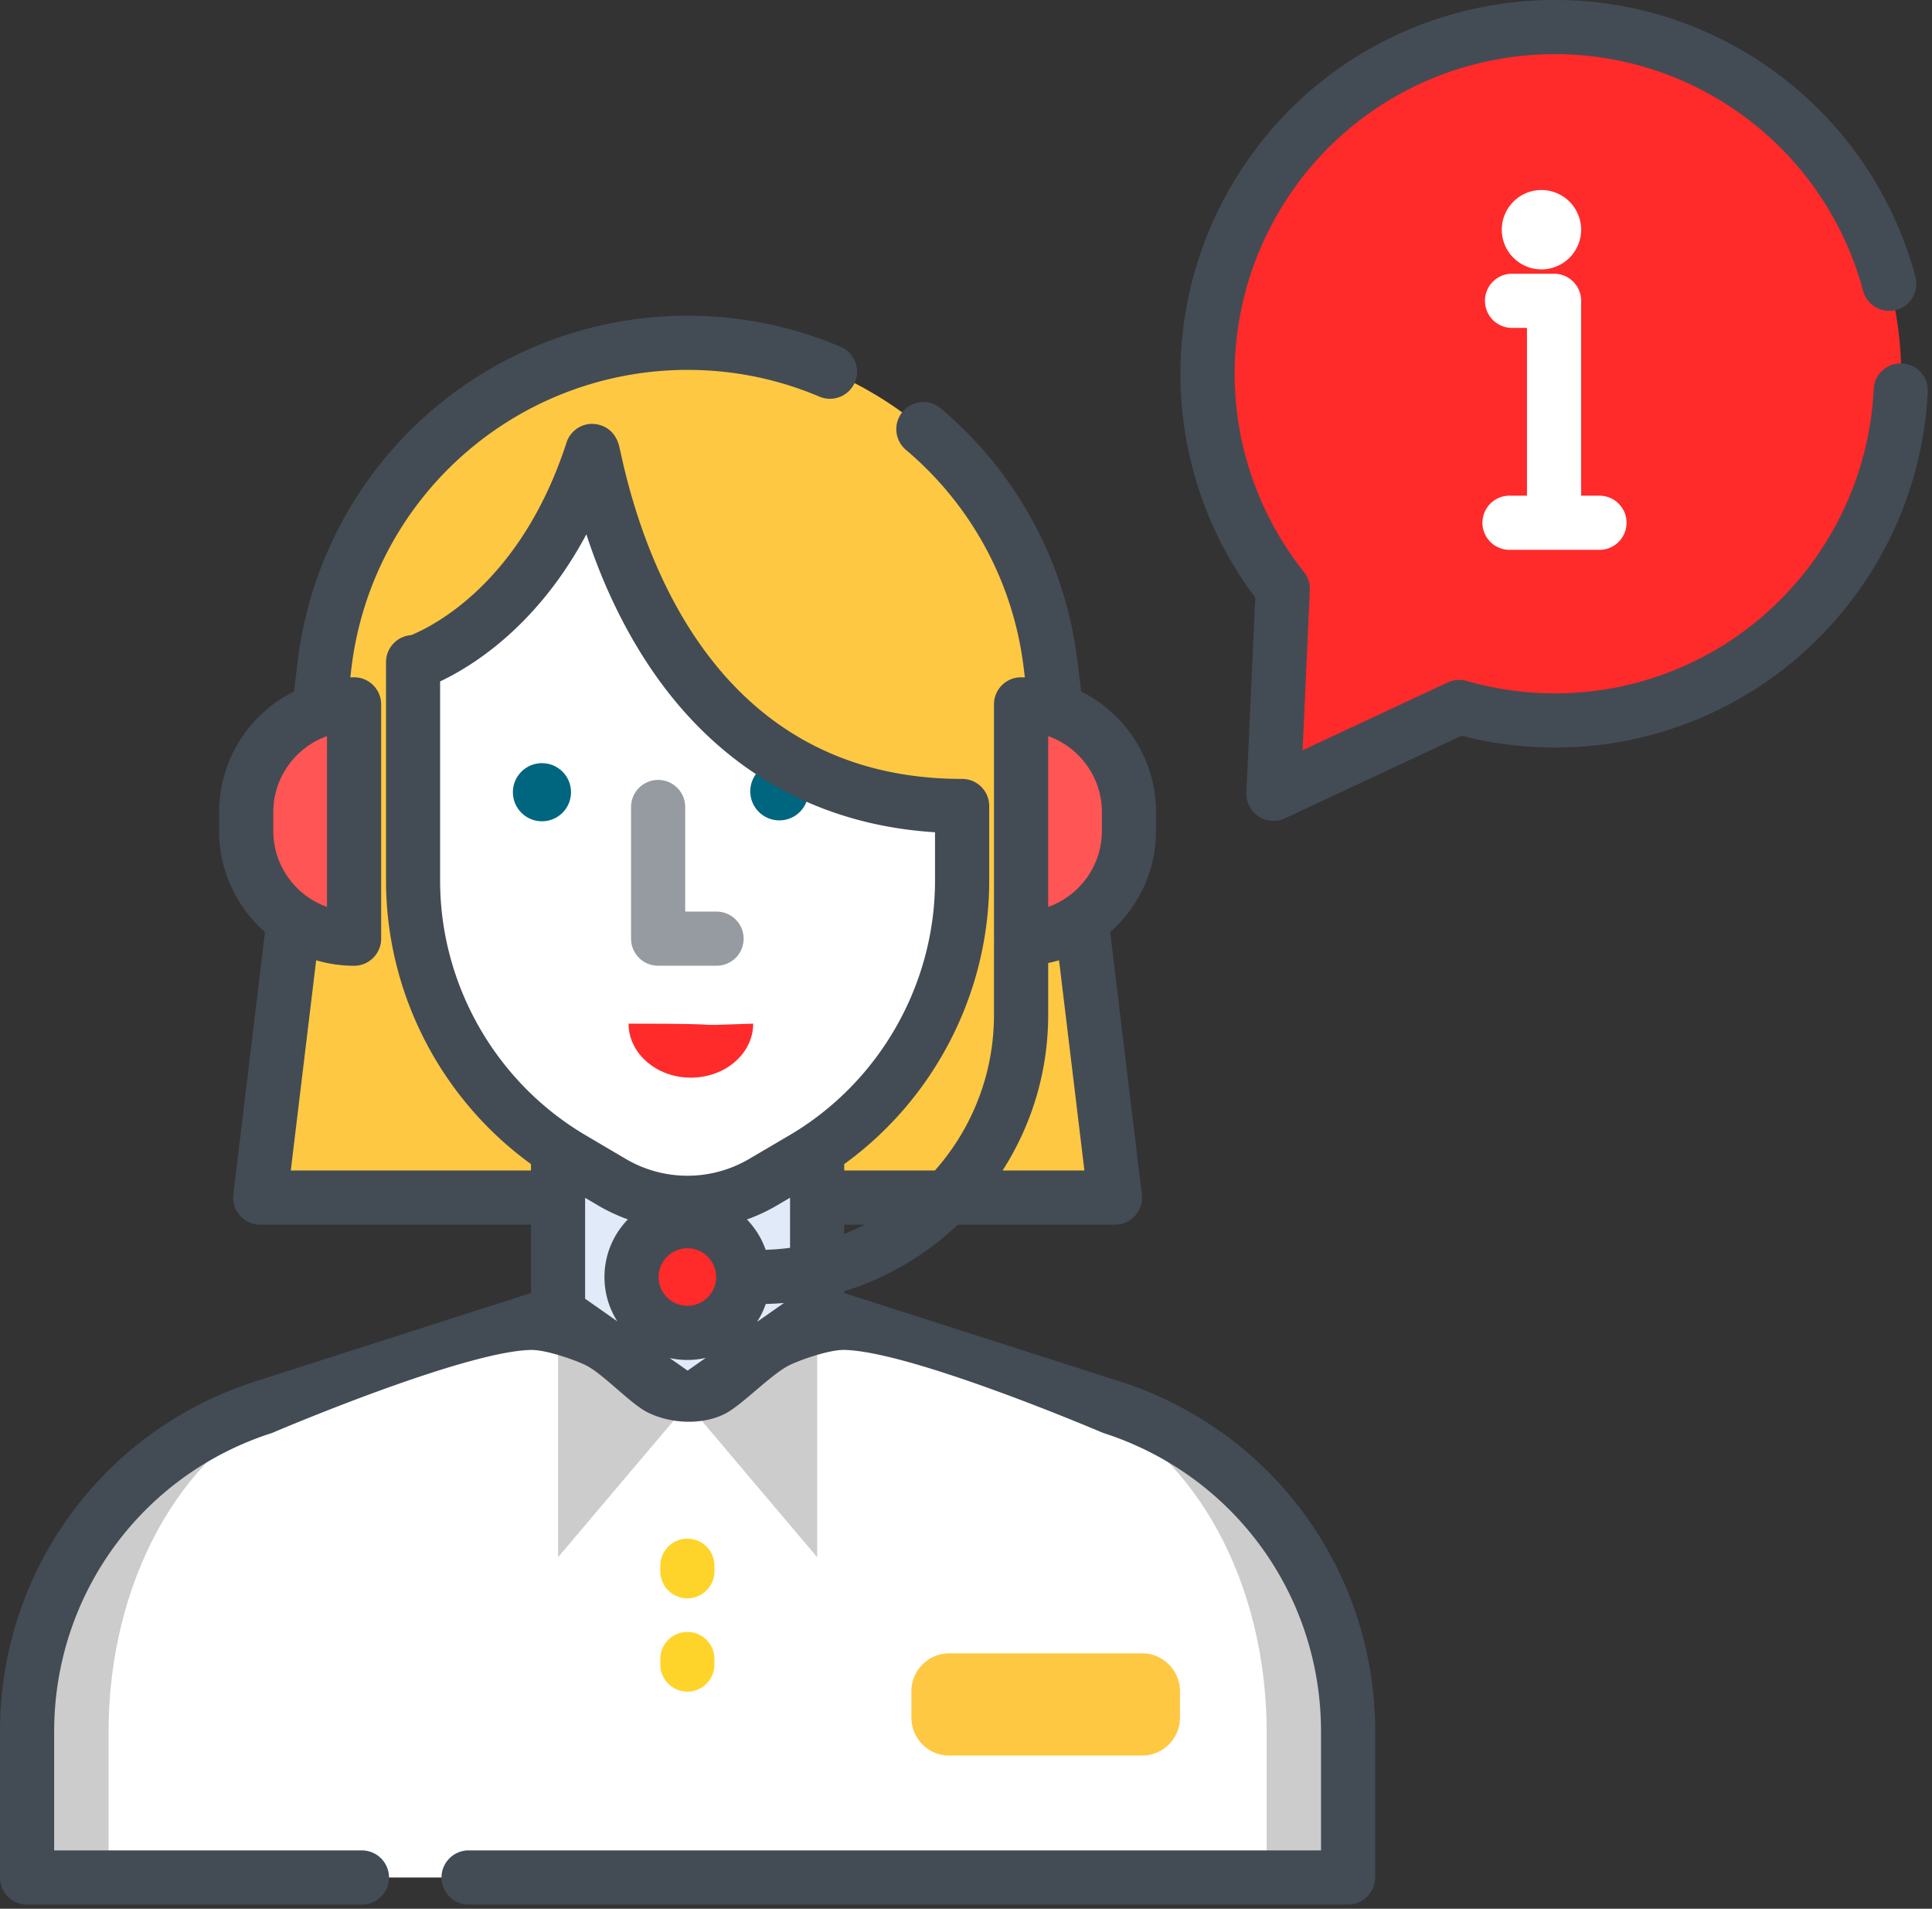
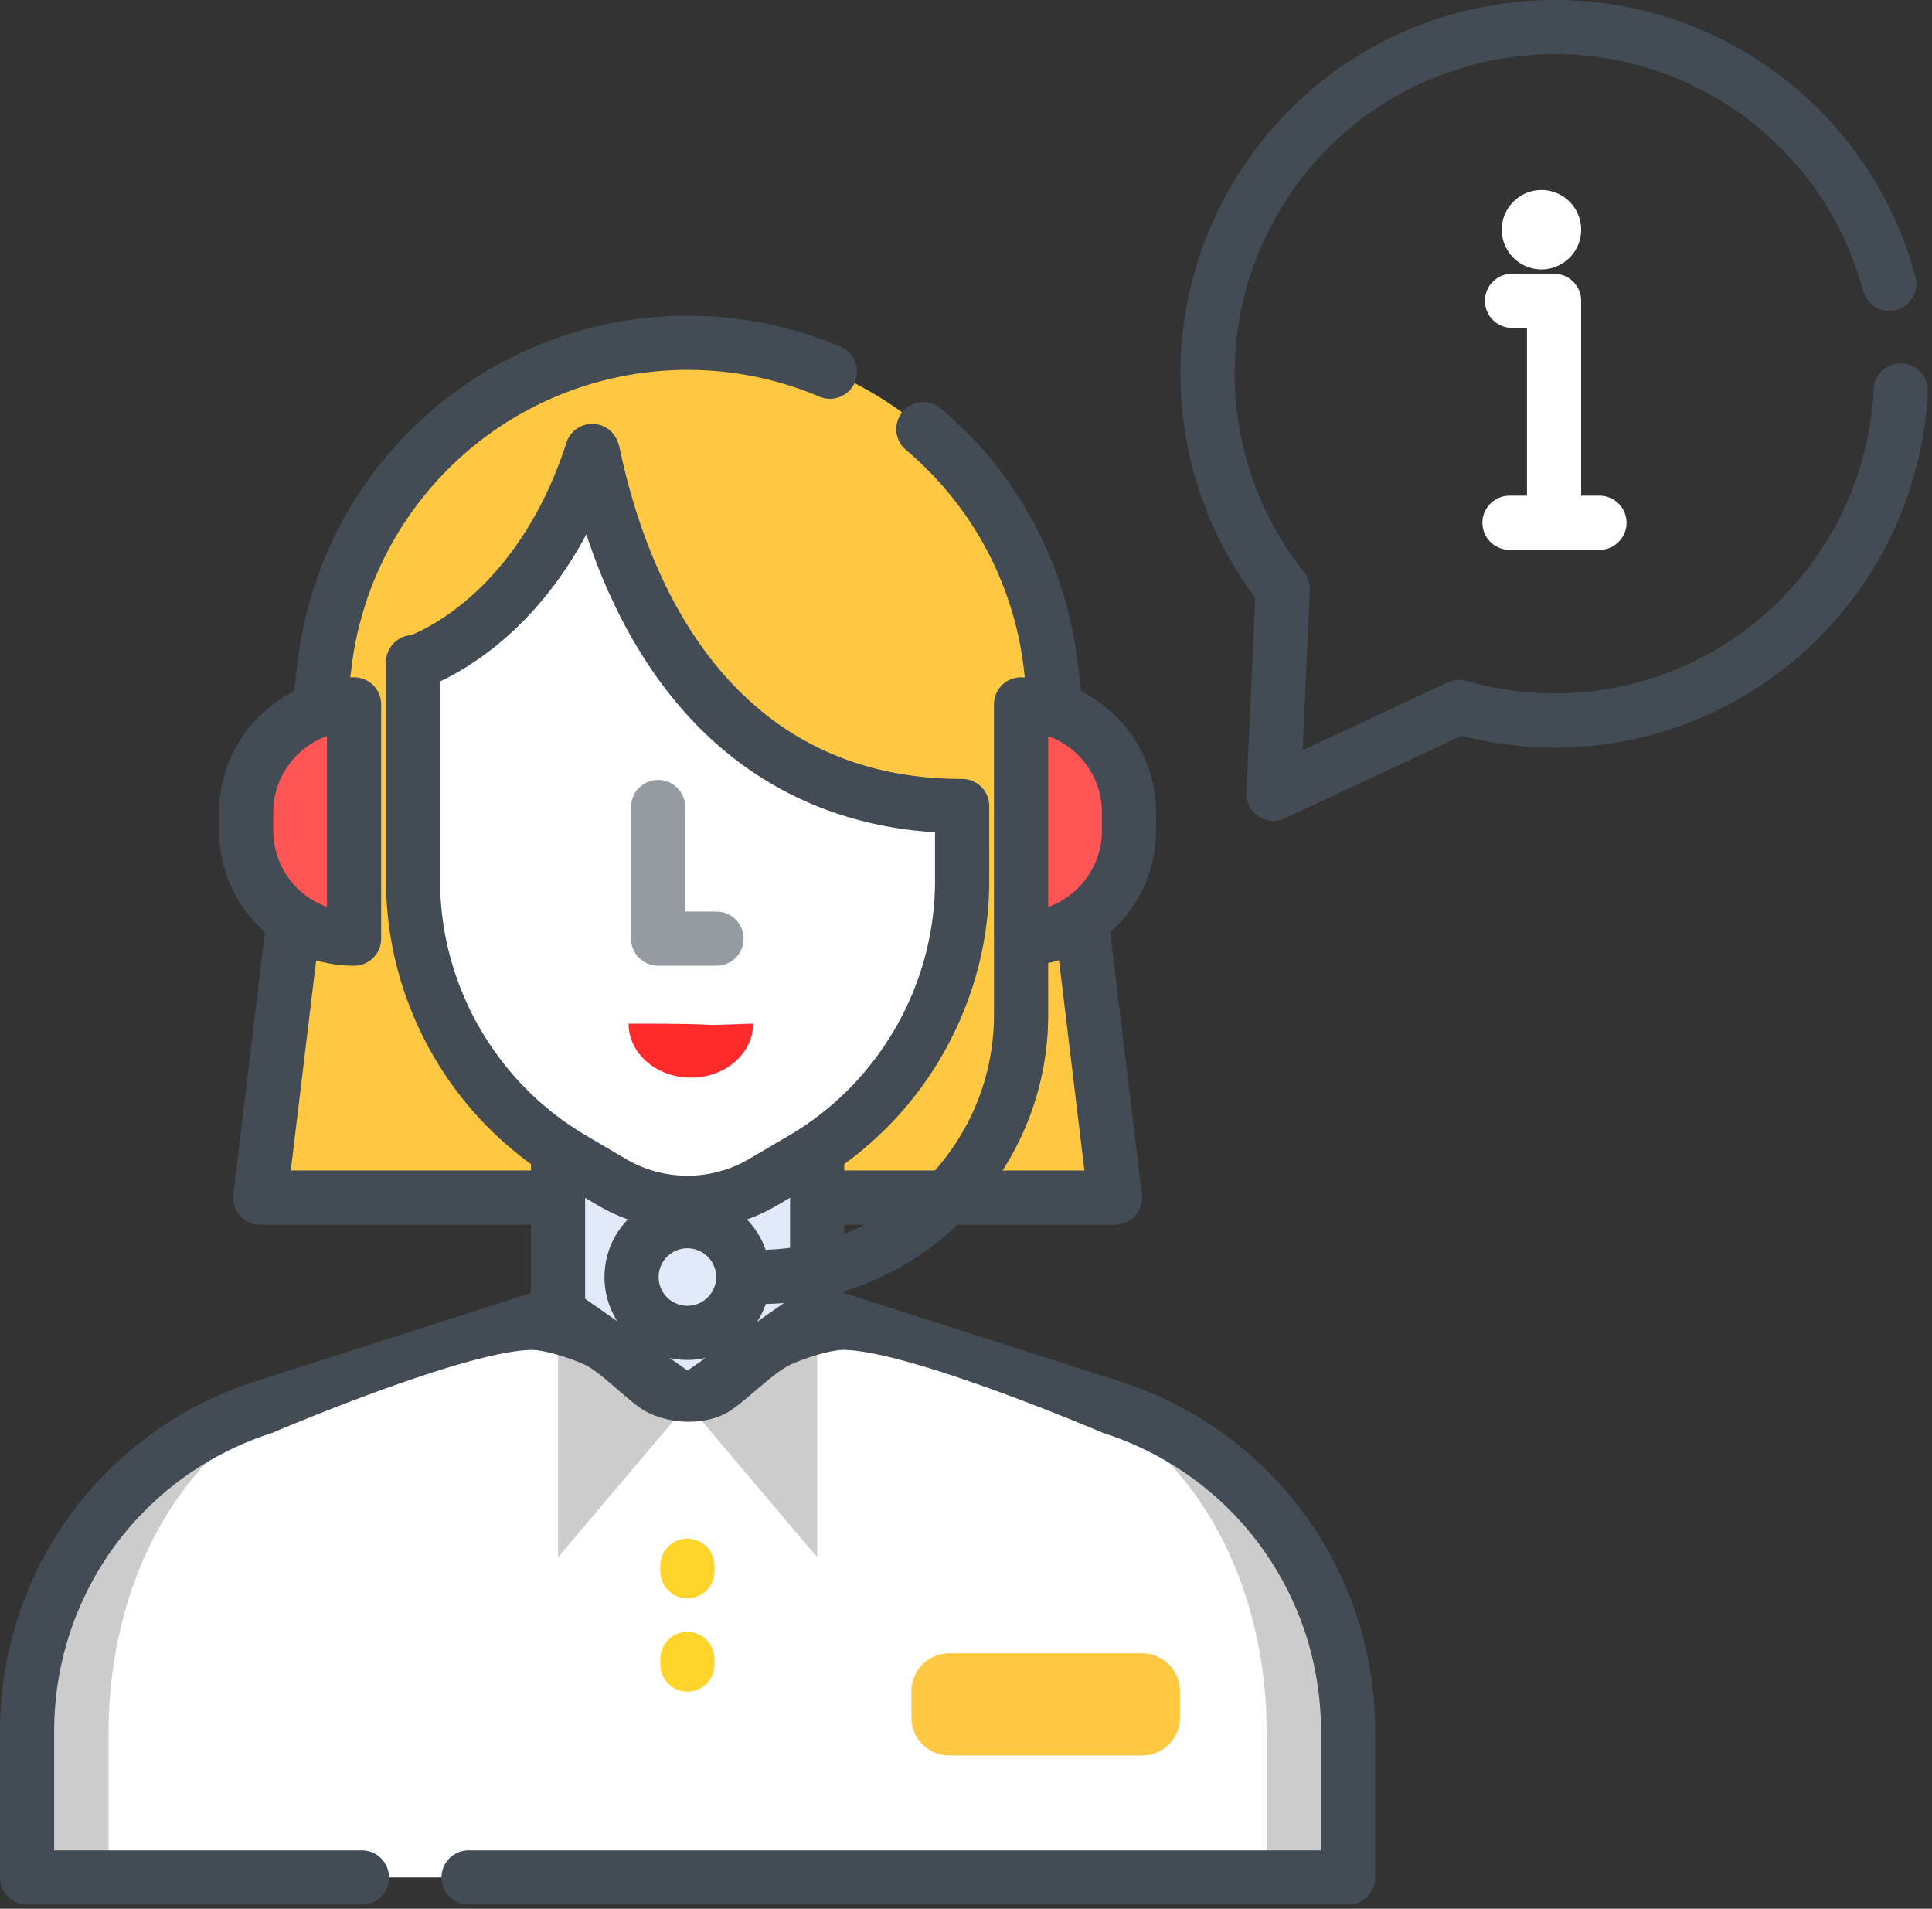
<svg xmlns="http://www.w3.org/2000/svg" width="84.02" height="83">
  <rect width="100%" height="100%" fill="#333333" stroke="none" />
  <g transform="scale(.157)">
    <path d="M308.834 331.694H72.088L89.895 184.11c6.14-50.882 49.315-89.162 100.566-89.162s94.427 38.28 100.566 89.162z" fill="#ffc843" />
    <path d="M190.46 412.584l.06.05v-.1l35.833-30.8v-98.425H154.57v98.425l35.833 30.8v.1z" fill="#e1eaf8" />
    <path d="M373.422 479.58v40.44H7.502v-40.44c0-41 26.496-77.317 65.534-89.82l81.538-26.146 35.888 25.166 35.888-25.166 81.538 26.146c39.04 12.503 65.534 48.82 65.534 89.82z" fill="#fff" />
    <g fill="#ccc">
      <path d="M373.422 479.58v40.44h-22.565v-40.44c0-41-19.754-77.317-48.85-89.82l-17.214-7.402 23.095 7.402c39.04 12.503 65.535 48.82 65.535 89.82zM96.1 382.37l-17.174 7.392c-29.106 12.503-48.85 48.82-48.85 89.82v40.44H7.502v-40.44c0-41 26.496-77.317 65.534-89.82zm58.48-18.76l35.95 25.212-35.95 42.486z" />
      <path d="M226.353 363.61l-35.95 25.212 35.95 42.486z" />
    </g>
    <path d="M316.352 486.245h-53.395a10.5 10.5 0 0 1-10.497-10.497v-7.33a10.5 10.5 0 0 1 10.497-10.497h53.395a10.5 10.5 0 0 1 10.497 10.497v7.33a10.5 10.5 0 0 1-10.497 10.497z" fill="#ffc843" />
    <path d="M164.05 124.89c-15.734 48.516-49.632 58.814-49.632 58.814v-.31 60.52c0 31.645 16.733 60.928 44 76.98l11.15 6.573a41.14 41.14 0 0 0 41.692.028l11.242-6.6c27.266-16.052 44.01-45.335 44.01-76.98v-20.674c-89.286 0-101.543-98.5-102.46-98.35z" fill="#fff" />
-     <circle r="15.465" cy="353.7" cx="190.402" fill="#ff2a2a" />
    <path d="M98.077 195.1v64.896c-16.503 0-29.88-13.378-29.88-29.88v-5.136c0-16.5 13.378-29.88 29.88-29.88zm184.768 0v64.896c16.503 0 29.88-13.378 29.88-29.88v-5.136c0-16.5-13.378-29.88-29.88-29.88z" fill="#f55" />
-     <path d="M510.397 156.858c29.48-44.077 17.646-103.705-26.43-133.184S380.26 6.028 350.782 50.105c-23.78 35.554-20.672 81.224 4.552 113.03l-2.578 56.722 51.438-24.042c39.027 11.165 82.424-3.403 106.203-38.957z" fill="#ff2a2a" />
    <path d="M526.855 100.655a7.5 7.5 0 0 0-7.851 7.136c-.762 15.993-5.895 31.517-14.843 44.897-21.465 32.094-60.81 46.525-97.904 35.914a7.49 7.49 0 0 0-5.24.416L360.812 207.8l2.014-44.335a7.5 7.5 0 0 0-1.616-5.001c-23.973-30.23-25.66-72.104-4.193-104.198C384.15 13.708 439.225 2.778 479.795 29.91a88.43 88.43 0 0 1 36.274 50.626c1.072 4.002 5.186 6.375 9.188 5.305s6.376-5.186 5.305-9.188c-6.492-24.23-21.56-45.26-42.426-59.215-47.445-31.732-111.858-18.948-143.6 28.496-24.572 36.74-23.2 84.443 3.168 119.604l-2.453 53.977a7.5 7.5 0 0 0 7.495 7.842 7.49 7.49 0 0 0 3.176-.706l48.95-22.88a103.91 103.91 0 0 0 25.878 3.285c33.902-.002 66.268-16.716 85.873-46.03 10.463-15.645 16.466-33.807 17.36-52.523.197-4.138-3-7.653-7.137-7.85z" fill="#434c54" />
    <path d="M418.133 137.287c-4.143 0-7.502 3.36-7.502 7.502s3.36 7.502 7.502 7.502h24.914c4.143 0 7.502-3.36 7.502-7.502s-3.36-7.502-7.502-7.502h-5.072v-53.97c0-4.143-3.36-7.502-7.502-7.502H418.83c-4.143 0-7.502 3.36-7.502 7.502s3.36 7.502 7.502 7.502h4.14v46.467zm8.847-62.673a11.01 11.01 0 0 0 10.994-10.994 11.01 11.01 0 0 0-10.994-10.994 11.01 11.01 0 0 0-10.994 10.994 11.01 11.01 0 0 0 10.994 10.994z" fill="#fff" />
    <path d="M190.403 442.702c4.143 0 7.502-3.36 7.502-7.502v-1.54c0-4.143-3.36-7.502-7.502-7.502s-7.502 3.36-7.502 7.502v1.54c0 4.143 3.36 7.502 7.502 7.502zm-7.503 18.332c0 4.143 3.36 7.502 7.502 7.502s7.502-3.36 7.502-7.502v-1.54c0-4.143-3.36-7.502-7.502-7.502s-7.502 3.36-7.502 7.502z" fill="#ffd42a" />
    <path d="M182.3 267.487h16.186c4.143 0 7.502-3.36 7.502-7.502s-3.36-7.502-7.502-7.502h-8.684v-28.97c0-4.143-3.36-7.502-7.502-7.502s-7.502 3.36-7.502 7.502v36.473c.001 4.143 3.36 7.502 7.502 7.502z" fill="#969ba1" />
-     <circle transform="scale(1 -1)" r="8.054" cy="-219.42" cx="150.119" fill="#006680" />
    <path d="M208.632 283.52c0 8.26-7.727 14.957-17.258 14.957s-17.258-6.697-17.258-14.957c34.516 0 11.71.8 34.516 0z" fill="#ff2a2a" />
-     <circle transform="scale(1 -1)" r="8.054" cy="-219.173" cx="215.872" fill="#006680" />
    <path d="M310.18 382.613l-76.33-24.475v-.486c11.907-3.68 22.623-10.078 31.452-18.45h43.535a7.5 7.5 0 0 0 7.447-8.4l-8.768-72.647c7.785-6.856 12.7-16.885 12.7-28.048v-5.136c0-14.64-8.466-27.337-20.756-33.467l-1-8.293c-3.3-27.366-16.74-52.254-37.845-70.078a7.5 7.5 0 0 0-10.571.891c-2.674 3.166-2.273 7.898.89 10.57 18.2 15.368 29.787 36.823 32.63 60.41l.315 2.61-1.046-.026c-4.143 0-7.502 3.36-7.502 7.502v64.896a7.56 7.56 0 0 0 .031.605c-.02.222-.034.446-.034.673v19.844c0 16.514-6.192 31.6-16.363 43.09H233.85v-1.783c24.97-18.065 40.16-47.377 40.16-78.5V223.24c0-4.143-3.36-7.502-7.502-7.502-65.166 0-87.192-56.426-94.522-90.062l-.442-1.968c-1.427-5.815-6.322-6.614-8.7-6.22a7.5 7.5 0 0 0-5.921 5.088c-12.454 38.402-36.487 50.642-43.032 53.335-3.893.275-6.965 3.52-6.965 7.483v60.52c0 31.13 15.2 60.446 40.156 78.505v1.78H80.547l7.027-58.223a37.26 37.26 0 0 0 10.503 1.512c4.143 0 7.502-3.36 7.502-7.502v-64.896c0-4.143-3.36-7.502-7.502-7.502-.35 0-.696.017-1.044.026l.315-2.61c2.74-22.778 13.7-43.713 30.884-58.945a93.77 93.77 0 0 1 62.23-23.609c12.622 0 24.906 2.493 36.513 7.408 3.816 1.615 8.218-.168 9.833-3.982s-.167-8.218-3.982-9.833a108.06 108.06 0 0 0-42.364-8.596c-26.614 0-52.248 9.725-72.183 27.385-19.923 17.673-32.647 41.957-35.826 68.378l-1 8.294c-12.29 6.13-20.758 18.826-20.758 33.468v5.136c0 11.164 4.926 21.194 12.71 28.05l-8.767 72.645a7.5 7.5 0 0 0 1.834 5.875c1.423 1.605 3.467 2.525 5.613 2.525h74.987v18.937L70.744 382.6C28.43 396.174 0 435.144 0 479.585v40.432c0 4.143 3.36 7.502 7.502 7.502h92.746c4.143 0 7.502-3.36 7.502-7.502s-3.36-7.502-7.502-7.502H15.003v-32.93c0-37.892 24.24-71.12 60.32-82.685 0 0 52.913-22.62 71.745-23.005 3.892-.08 11.487 2.484 15.007 4.143 4.81 2.267 12.63 10.883 17.41 13.2 7.22 3.515 16.223 3.265 21.95 0 4.62-2.634 12.603-10.944 17.413-13.21 3.52-1.66 11.115-4.222 15.006-4.142 18.832.386 71.745 23.005 71.745 23.005 36.08 11.564 60.32 44.792 60.32 82.685v32.93H129.803c-4.143 0-7.502 3.36-7.502 7.502s3.36 7.502 7.502 7.502h243.62c4.143 0 7.502-3.36 7.502-7.502v-40.432c-.001-44.44-28.43-83.41-70.745-96.972zm-19.832-178.73c8.662 3.09 14.877 11.376 14.877 21.086v5.136c0 9.7-6.215 17.995-14.877 21.086zm-.003 77.224V266.73a37.23 37.23 0 0 0 3.007-.756l7.027 58.223h-22.664c7.98-12.453 12.63-27.234 12.63-43.09zM75.698 224.97c0-9.7 6.215-17.995 14.877-21.086v47.306c-8.662-3.09-14.877-11.376-14.877-21.086zM239.56 339.2a64.95 64.95 0 0 1-5.708 2.553V339.2zm-68.557 26.77l-8.926-6.26v-27.955l3.686 2.173c2.62 1.54 5.353 2.798 8.154 3.81-4.006 4.136-6.48 9.765-6.48 15.965-.001 4.508 1.3 8.715 3.565 12.267zm19.46 13.647l-4.963-3.48c1.58.345 3.22.532 4.904.532 1.745 0 3.444-.202 5.08-.573zm7.905-25.88c-.018 4.376-3.582 7.93-7.963 7.93-4.39 0-7.964-3.573-7.964-7.964s3.573-7.964 7.964-7.964c4.38 0 7.944 3.554 7.963 7.93 0 .01-.002.022-.002.034s.001.022.002.034zm-25-32.734l-11.153-6.576c-24.86-14.634-40.303-41.654-40.303-70.515V188.73c8.875-4.188 26.96-15.32 40.51-40.74 3.513 10.75 9.065 24.15 17.81 37.097 18.764 27.78 45.884 43.38 78.766 45.423v13.402c0 28.857-15.446 55.877-40.305 70.512l-11.24 6.6a33.68 33.68 0 0 1-34.087-.021zm36.333 45.117a22.91 22.91 0 0 0 2.413-4.963c1.697-.04 3.382-.127 5.05-.27zm9.14-20.505c-2.22.294-4.474.475-6.758.54-1.108-3.174-2.893-6.03-5.182-8.4 2.8-1.006 5.53-2.258 8.15-3.795l3.792-2.227z" fill="#434c54" />
  </g>
</svg>